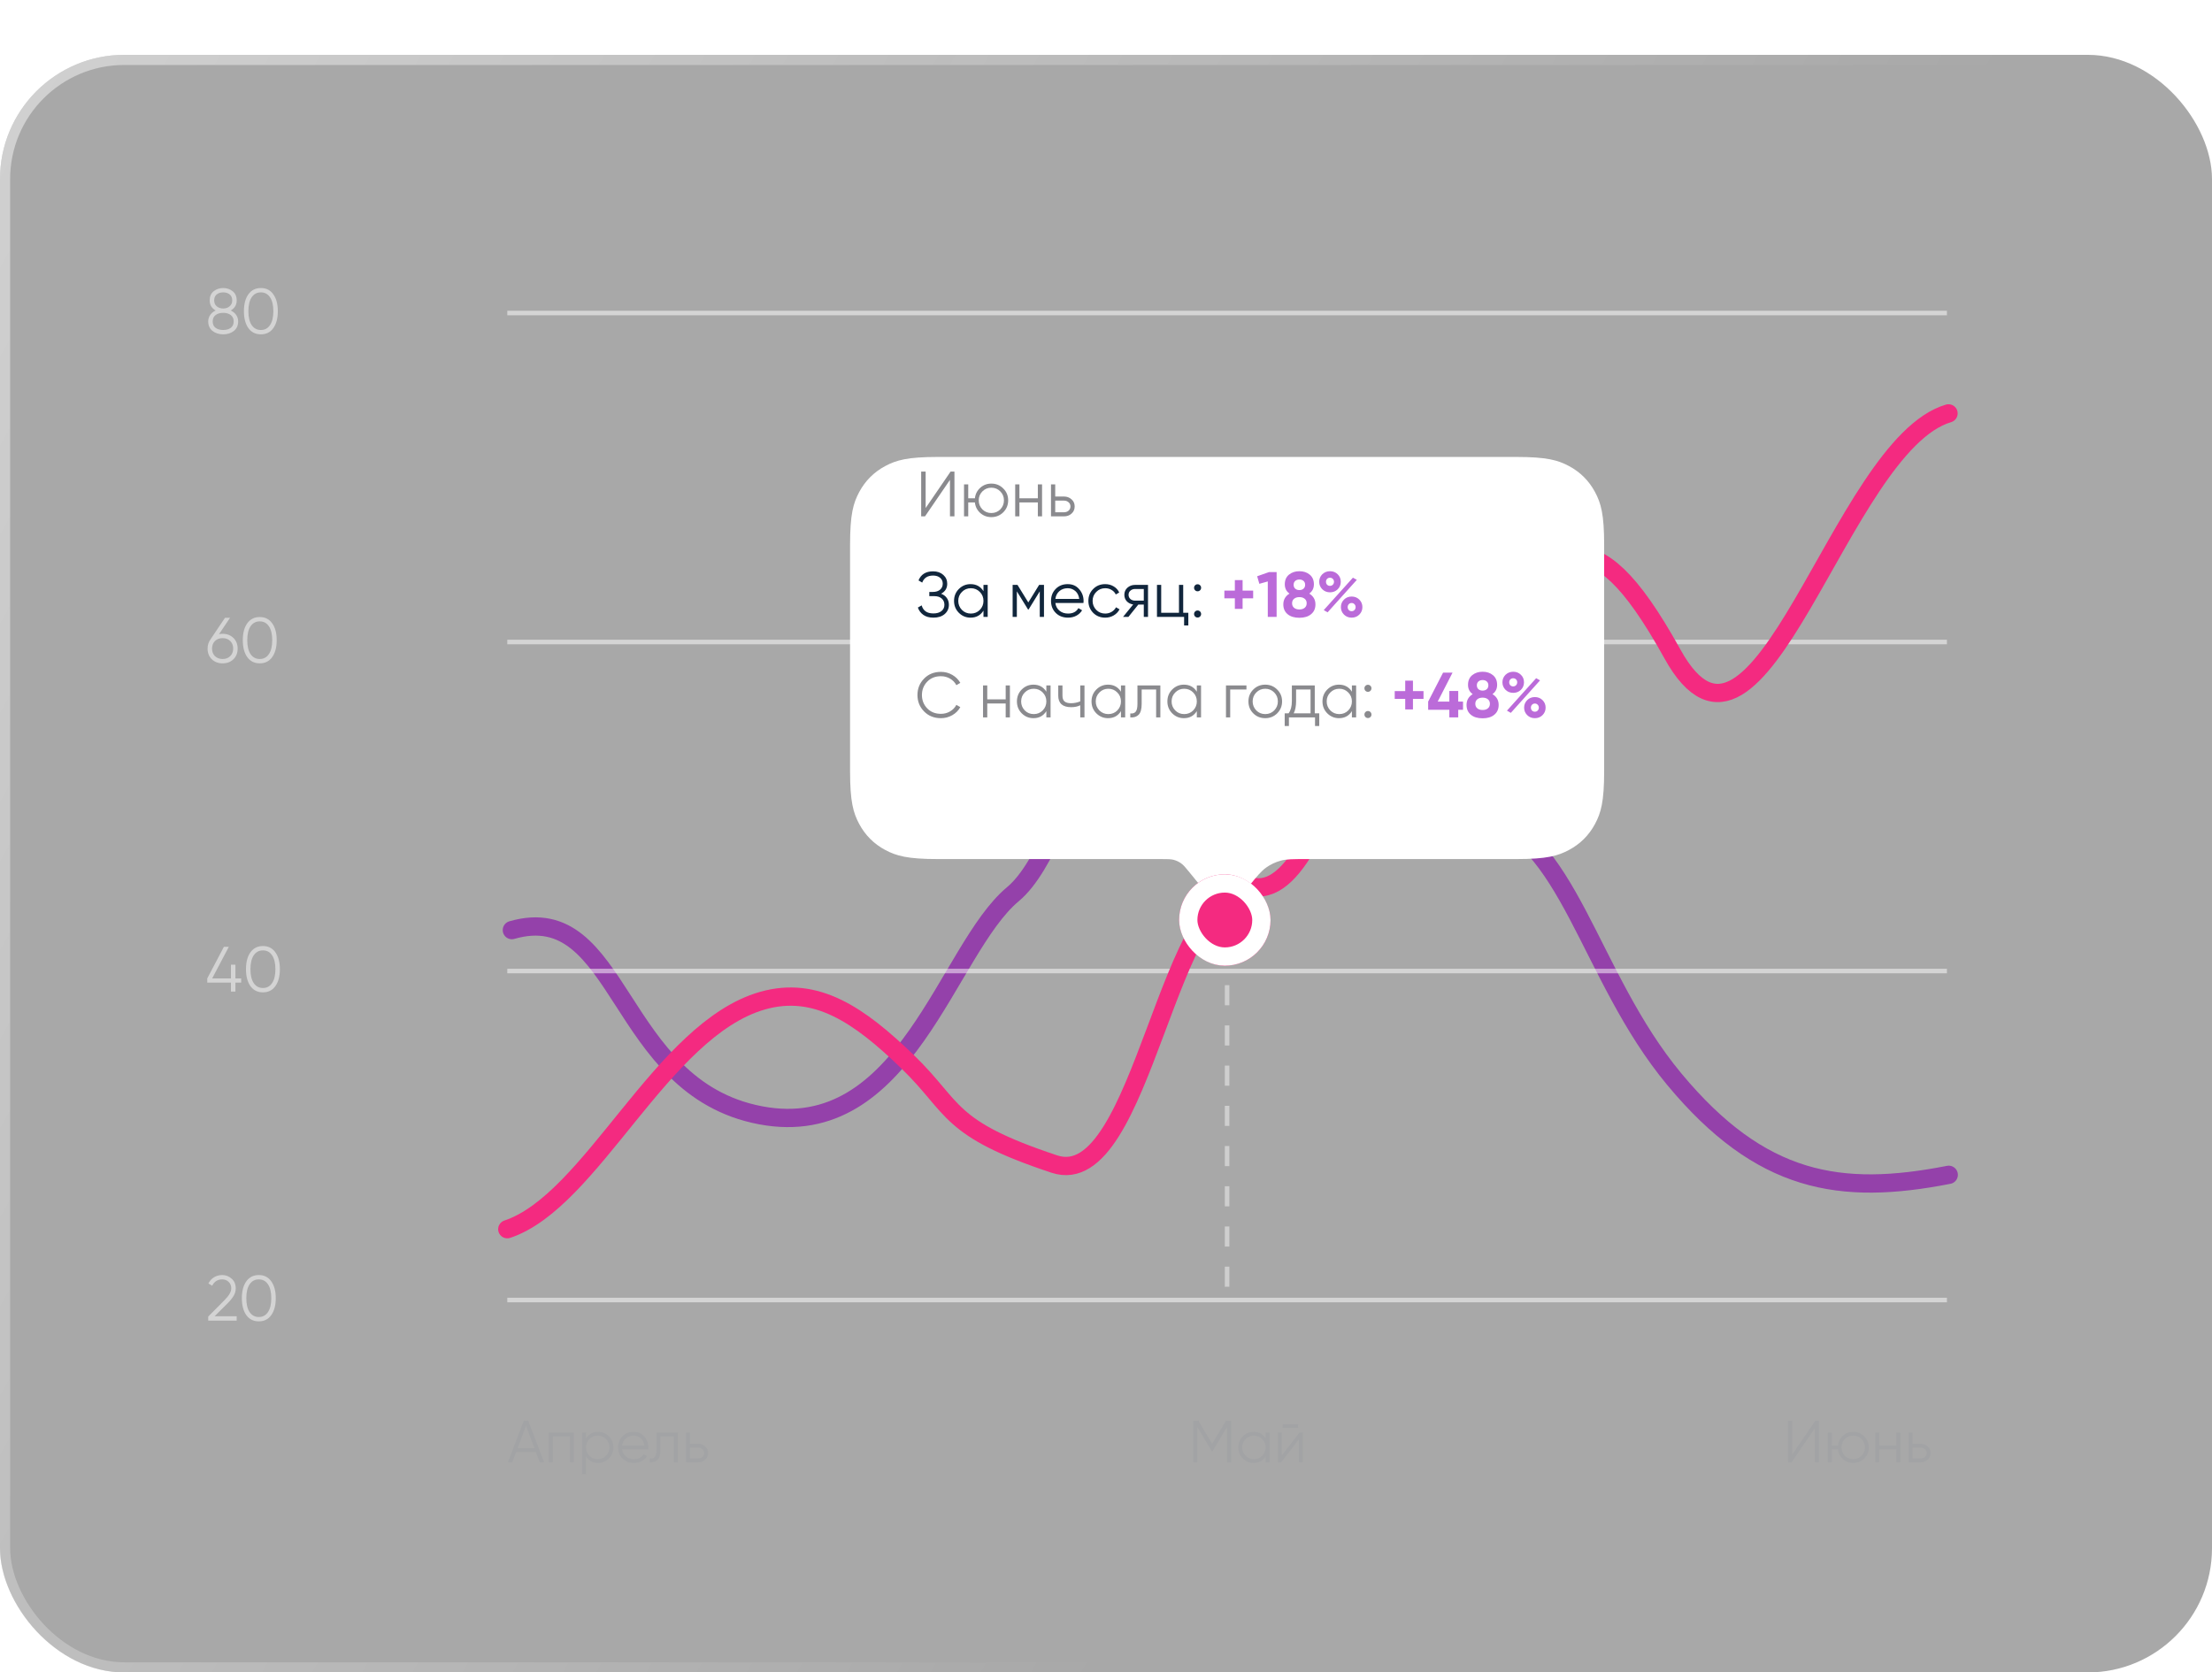
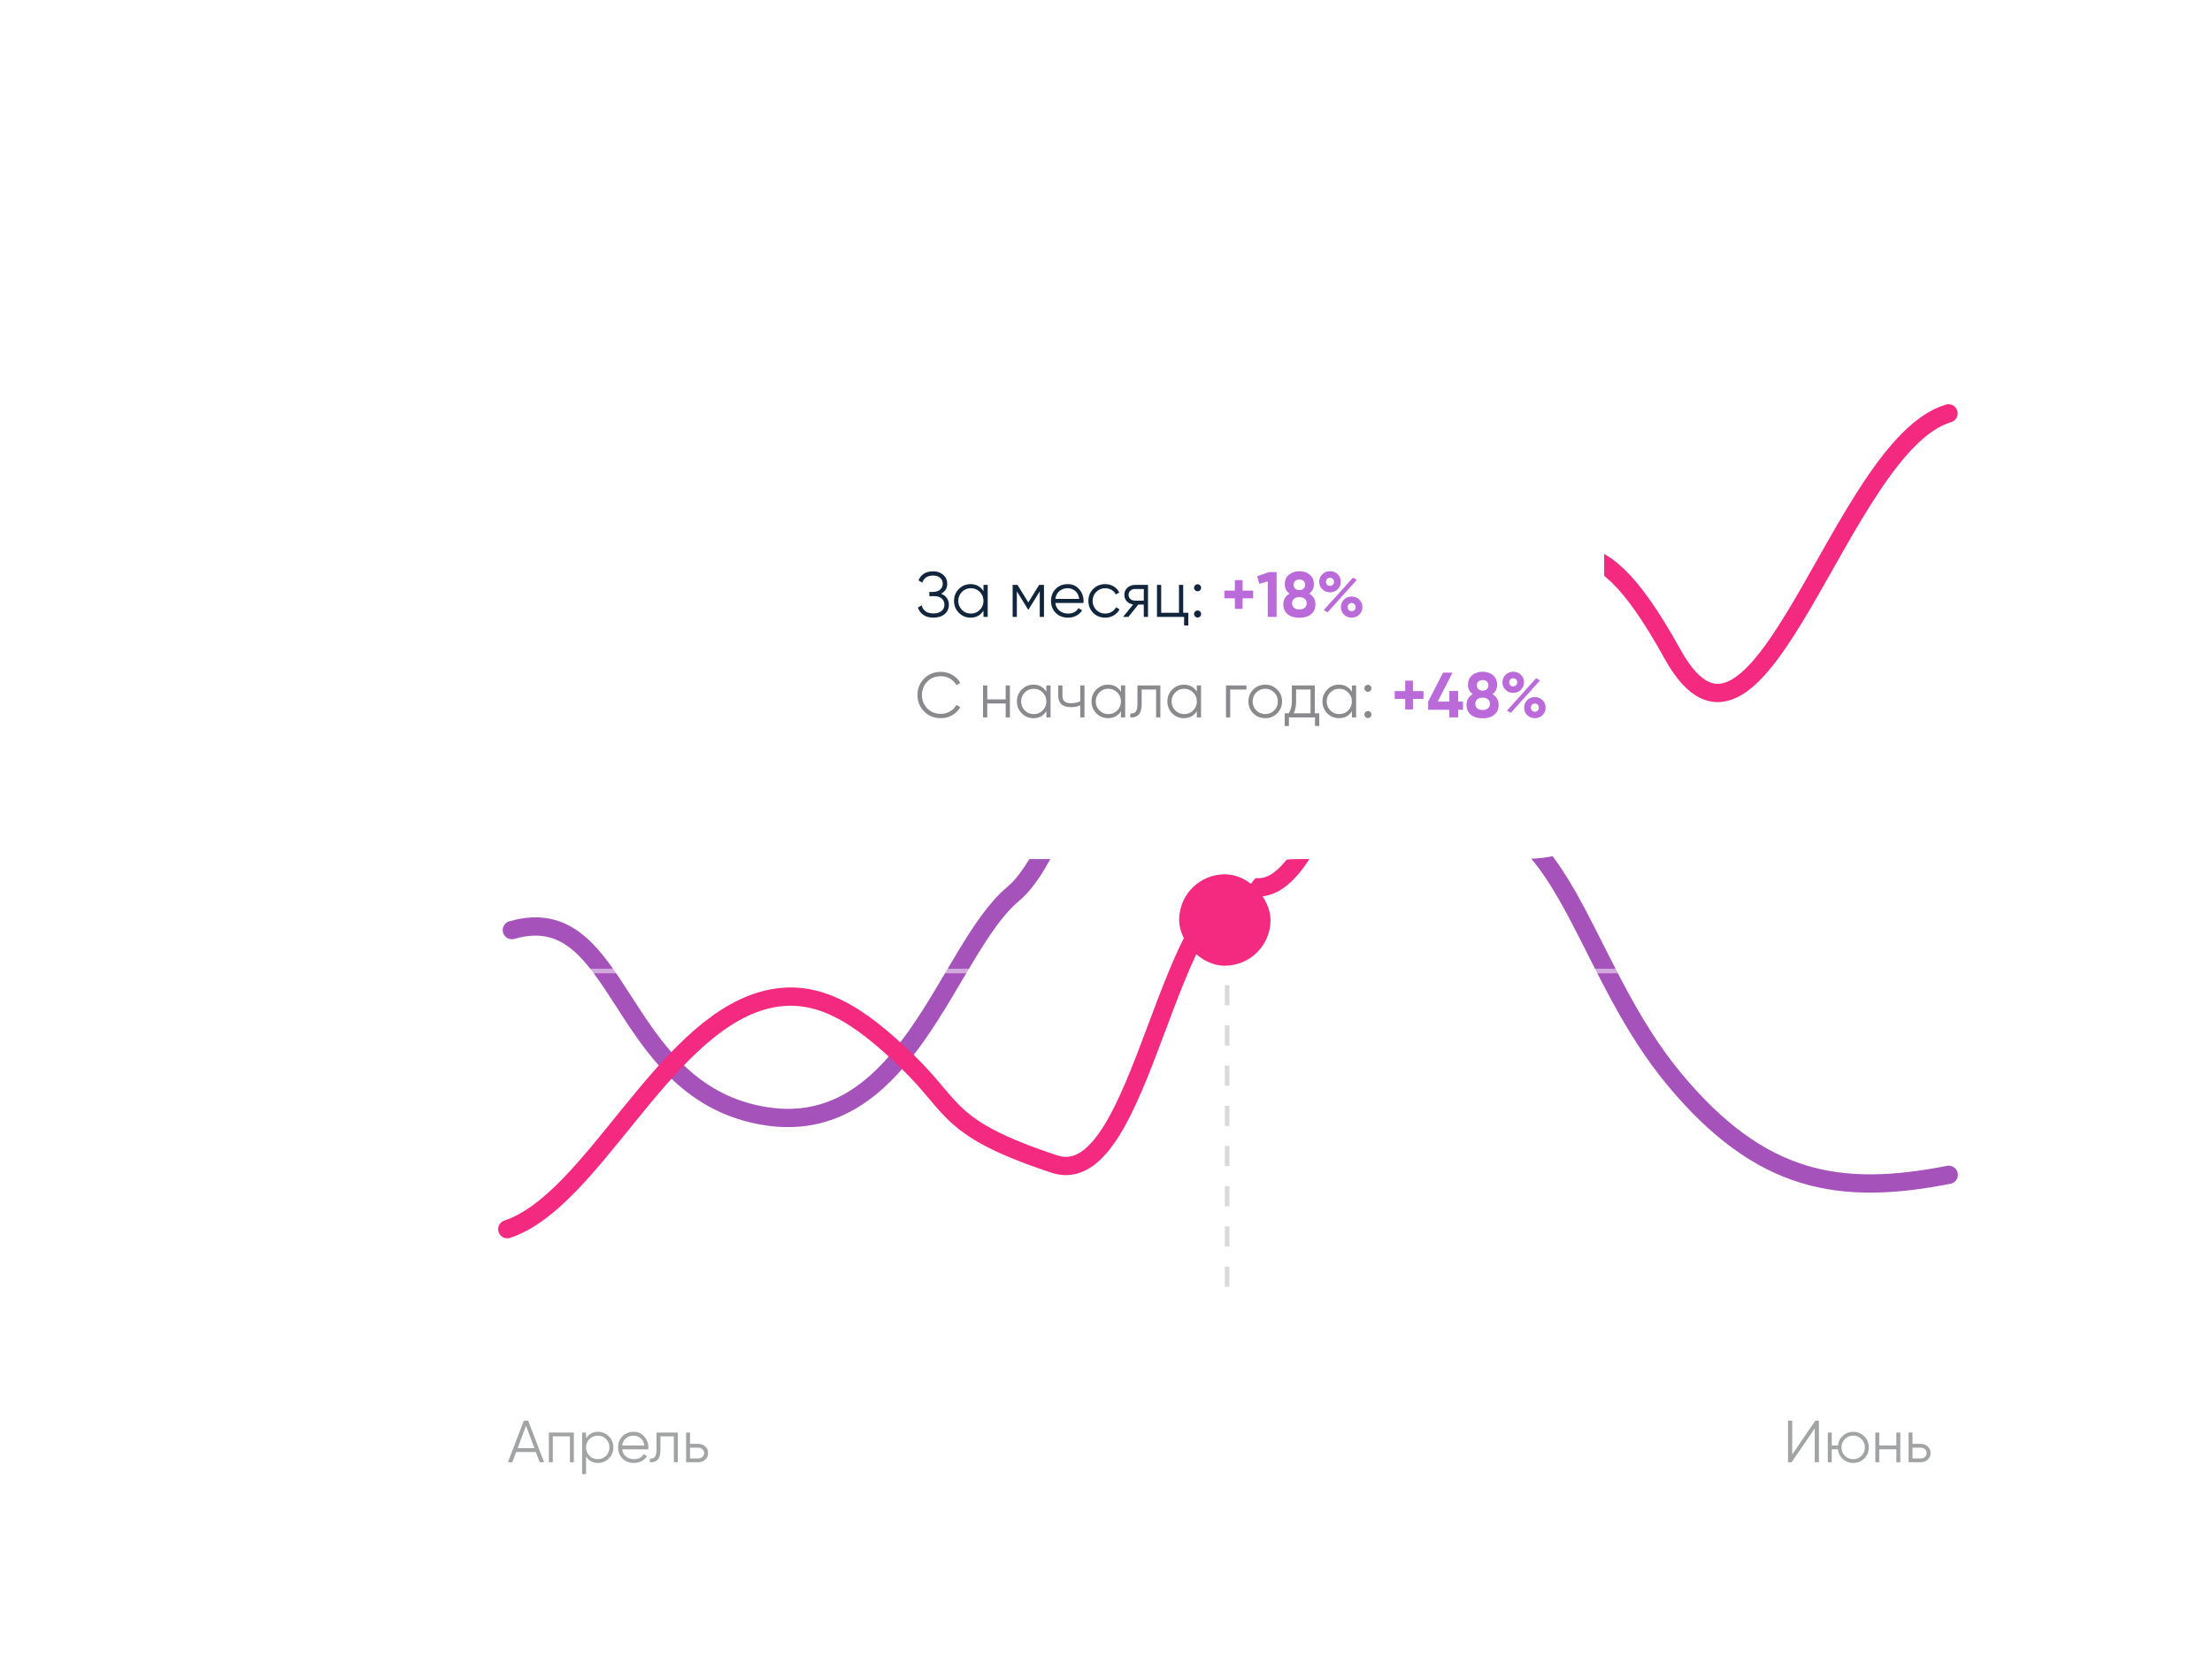
<svg xmlns="http://www.w3.org/2000/svg" width="484" height="366" viewBox="0 0 484 366" fill="none">
  <g filter="url(#filter0_b_116_477)">
-     <rect y="12" width="484" height="354" rx="27.197" fill="#060606" fill-opacity="0.35" />
    <rect x="1.109" y="13.109" width="481.782" height="351.782" rx="26.088" stroke="url(#paint0_linear_116_477)" stroke-width="2.218" />
  </g>
  <path d="M112 203.543C136.184 196.564 134.572 238.024 166.415 244.073C198.257 250.122 207.125 207.78 221.635 195.682C236.146 183.585 242.595 128.458 266.779 132.18C290.964 135.902 303.056 173.199 323.209 177.852C343.363 182.505 347.393 213.363 366.338 236.163C385.282 258.962 402.614 261.754 426.395 257.101" stroke="#8E27AA" stroke-opacity="0.8" stroke-width="4" stroke-linecap="round" stroke-linejoin="round" />
  <g opacity="0.5">
    <path d="M50.488 67.946C50.992 68.179 51.389 68.506 51.678 68.926C51.967 69.346 52.112 69.817 52.112 70.34C52.112 71.227 51.799 71.922 51.174 72.426C50.539 72.921 49.76 73.168 48.836 73.168C47.912 73.168 47.133 72.921 46.498 72.426C45.873 71.922 45.56 71.227 45.56 70.34C45.56 69.817 45.705 69.346 45.994 68.926C46.283 68.506 46.68 68.179 47.184 67.946C46.316 67.451 45.882 66.719 45.882 65.748C45.882 64.871 46.171 64.199 46.75 63.732C47.347 63.265 48.043 63.032 48.836 63.032C49.639 63.032 50.329 63.265 50.908 63.732C51.496 64.199 51.79 64.871 51.79 65.748C51.79 66.719 51.356 67.451 50.488 67.946ZM46.862 65.748C46.862 66.289 47.049 66.719 47.422 67.036C47.805 67.353 48.276 67.512 48.836 67.512C49.396 67.512 49.863 67.353 50.236 67.036C50.619 66.719 50.81 66.289 50.81 65.748C50.81 65.179 50.628 64.745 50.264 64.446C49.9 64.138 49.424 63.984 48.836 63.984C48.248 63.984 47.772 64.138 47.408 64.446C47.044 64.745 46.862 65.179 46.862 65.748ZM47.17 71.74C47.581 72.057 48.136 72.216 48.836 72.216C49.536 72.216 50.091 72.057 50.502 71.74C50.922 71.413 51.132 70.947 51.132 70.34C51.132 69.743 50.922 69.281 50.502 68.954C50.073 68.627 49.517 68.464 48.836 68.464C48.155 68.464 47.599 68.627 47.17 68.954C46.75 69.281 46.54 69.743 46.54 70.34C46.54 70.956 46.75 71.423 47.17 71.74ZM59.81 71.796C59.166 72.711 58.256 73.168 57.08 73.168C55.913 73.168 54.999 72.711 54.336 71.796C53.692 70.872 53.37 69.64 53.37 68.1C53.37 66.551 53.692 65.323 54.336 64.418C54.999 63.494 55.913 63.032 57.08 63.032C58.256 63.032 59.166 63.494 59.81 64.418C60.463 65.323 60.79 66.551 60.79 68.1C60.79 69.649 60.463 70.881 59.81 71.796ZM55.064 71.138C55.559 71.857 56.231 72.216 57.08 72.216C57.939 72.216 58.606 71.857 59.082 71.138C59.567 70.429 59.81 69.416 59.81 68.1C59.81 66.784 59.567 65.771 59.082 65.062C58.606 64.343 57.939 63.984 57.08 63.984C56.231 63.984 55.559 64.343 55.064 65.062C54.588 65.781 54.35 66.793 54.35 68.1C54.35 69.407 54.588 70.419 55.064 71.138Z" fill="white" />
-     <path d="M48.71 138.7C49.662 138.7 50.451 139.003 51.076 139.61C51.692 140.217 52 140.991 52 141.934C52 142.895 51.692 143.675 51.076 144.272C50.469 144.869 49.681 145.168 48.71 145.168C47.739 145.168 46.951 144.869 46.344 144.272C45.728 143.675 45.42 142.895 45.42 141.934C45.42 141.197 45.621 140.543 46.022 139.974L49.228 135.2H50.334L47.926 138.784C48.178 138.728 48.439 138.7 48.71 138.7ZM47.03 143.586C47.469 144.006 48.029 144.216 48.71 144.216C49.401 144.216 49.956 144.006 50.376 143.586C50.805 143.166 51.02 142.615 51.02 141.934C51.02 141.253 50.805 140.702 50.376 140.282C49.956 139.862 49.401 139.652 48.71 139.652C48.029 139.652 47.469 139.862 47.03 140.282C46.61 140.702 46.4 141.253 46.4 141.934C46.4 142.615 46.61 143.166 47.03 143.586ZM59.564 143.796C58.92 144.711 58.01 145.168 56.834 145.168C55.667 145.168 54.752 144.711 54.09 143.796C53.446 142.872 53.124 141.64 53.124 140.1C53.124 138.551 53.446 137.323 54.09 136.418C54.752 135.494 55.667 135.032 56.834 135.032C58.01 135.032 58.92 135.494 59.564 136.418C60.217 137.323 60.544 138.551 60.544 140.1C60.544 141.649 60.217 142.881 59.564 143.796ZM54.818 143.138C55.312 143.857 55.984 144.216 56.834 144.216C57.693 144.216 58.36 143.857 58.836 143.138C59.321 142.429 59.564 141.416 59.564 140.1C59.564 138.784 59.321 137.771 58.836 137.062C58.36 136.343 57.693 135.984 56.834 135.984C55.984 135.984 55.312 136.343 54.818 137.062C54.342 137.781 54.104 138.793 54.104 140.1C54.104 141.407 54.342 142.419 54.818 143.138Z" fill="white" />
    <path d="M51.51 214.116H52.77V215.04H51.51V217H50.53V215.04H45.35V214.116L48.99 207.2H50.068L46.428 214.116H50.53V211.12H51.51V214.116ZM60.261 215.796C59.617 216.711 58.707 217.168 57.531 217.168C56.364 217.168 55.45 216.711 54.787 215.796C54.143 214.872 53.821 213.64 53.821 212.1C53.821 210.551 54.143 209.323 54.787 208.418C55.45 207.494 56.364 207.032 57.531 207.032C58.707 207.032 59.617 207.494 60.261 208.418C60.914 209.323 61.241 210.551 61.241 212.1C61.241 213.649 60.914 214.881 60.261 215.796ZM55.515 215.138C56.01 215.857 56.682 216.216 57.531 216.216C58.39 216.216 59.057 215.857 59.533 215.138C60.018 214.429 60.261 213.416 60.261 212.1C60.261 210.784 60.018 209.771 59.533 209.062C59.057 208.343 58.39 207.984 57.531 207.984C56.682 207.984 56.01 208.343 55.515 209.062C55.039 209.781 54.801 210.793 54.801 212.1C54.801 213.407 55.039 214.419 55.515 215.138Z" fill="white" />
    <path d="M51.79 289H45.56V288.118L49.088 284.562C50.096 283.554 50.6 282.691 50.6 281.972C50.6 281.365 50.409 280.885 50.026 280.53C49.653 280.166 49.186 279.984 48.626 279.984C47.627 279.984 46.895 280.446 46.428 281.37L45.602 280.88C45.901 280.283 46.316 279.825 46.848 279.508C47.38 279.191 47.973 279.032 48.626 279.032C49.41 279.032 50.096 279.298 50.684 279.83C51.281 280.343 51.58 281.057 51.58 281.972C51.58 282.513 51.431 283.045 51.132 283.568C50.833 284.081 50.376 284.646 49.76 285.262L46.96 288.048H51.79V289ZM59.359 287.796C58.715 288.711 57.805 289.168 56.629 289.168C55.462 289.168 54.547 288.711 53.885 287.796C53.241 286.872 52.919 285.64 52.919 284.1C52.919 282.551 53.241 281.323 53.885 280.418C54.547 279.494 55.462 279.032 56.629 279.032C57.805 279.032 58.715 279.494 59.359 280.418C60.012 281.323 60.339 282.551 60.339 284.1C60.339 285.649 60.012 286.881 59.359 287.796ZM54.613 287.138C55.107 287.857 55.779 288.216 56.629 288.216C57.487 288.216 58.155 287.857 58.631 287.138C59.116 286.429 59.359 285.416 59.359 284.1C59.359 282.784 59.116 281.771 58.631 281.062C58.155 280.343 57.487 279.984 56.629 279.984C55.779 279.984 55.107 280.343 54.613 281.062C54.137 281.781 53.899 282.793 53.899 284.1C53.899 285.407 54.137 286.419 54.613 287.138Z" fill="white" />
  </g>
  <g opacity="0.5">
    <line x1="111" y1="68.5" x2="426" y2="68.5" stroke="white" />
    <line x1="111" y1="140.5" x2="426" y2="140.5" stroke="white" />
    <line x1="111" y1="212.5" x2="426" y2="212.5" stroke="white" />
    <line x1="111" y1="284.5" x2="426" y2="284.5" stroke="white" />
  </g>
  <path d="M111 269C129.517 262.843 144.744 225.298 166.839 218.987C178.615 215.624 188.049 222.17 198.574 232.342C209.1 242.514 207.04 246.907 230.712 254.749C250.247 261.22 255.357 191.449 274.499 194.129C293.641 196.81 302.495 112.923 322.705 119.926C342.915 126.928 346.953 108.823 365.951 143.136C384.949 177.448 402.5 97.468 426.348 90.466" stroke="#F42A80" stroke-width="4" stroke-linecap="round" stroke-linejoin="round" />
  <path d="M119.06 320H118.098L117.253 317.764H112.937L112.092 320H111.13L114.627 310.9H115.563L119.06 320ZM115.095 312.031L113.262 316.906H116.928L115.095 312.031ZM120.098 313.5H125.558V320H124.7V314.332H120.956V320H120.098V313.5ZM130.857 313.344C131.784 313.344 132.573 313.673 133.223 314.332C133.882 314.991 134.211 315.797 134.211 316.75C134.211 317.703 133.882 318.509 133.223 319.168C132.573 319.827 131.784 320.156 130.857 320.156C129.704 320.156 128.829 319.679 128.231 318.726V322.6H127.373V313.5H128.231V314.774C128.829 313.821 129.704 313.344 130.857 313.344ZM128.972 318.583C129.466 319.077 130.073 319.324 130.792 319.324C131.511 319.324 132.118 319.077 132.612 318.583C133.106 318.072 133.353 317.461 133.353 316.75C133.353 316.031 133.106 315.424 132.612 314.93C132.118 314.427 131.511 314.176 130.792 314.176C130.073 314.176 129.466 314.427 128.972 314.93C128.478 315.424 128.231 316.031 128.231 316.75C128.231 317.461 128.478 318.072 128.972 318.583ZM138.641 313.344C139.611 313.344 140.387 313.686 140.968 314.371C141.566 315.047 141.865 315.849 141.865 316.776C141.865 316.819 141.856 316.954 141.839 317.179H136.132C136.218 317.829 136.496 318.349 136.964 318.739C137.432 319.129 138.017 319.324 138.719 319.324C139.707 319.324 140.404 318.956 140.812 318.219L141.566 318.661C141.28 319.129 140.885 319.497 140.383 319.766C139.889 320.026 139.33 320.156 138.706 320.156C137.683 320.156 136.851 319.835 136.21 319.194C135.568 318.553 135.248 317.738 135.248 316.75C135.248 315.771 135.564 314.96 136.197 314.319C136.829 313.669 137.644 313.344 138.641 313.344ZM138.641 314.176C137.965 314.176 137.397 314.375 136.938 314.774C136.487 315.173 136.218 315.697 136.132 316.347H140.981C140.885 315.654 140.621 315.121 140.188 314.748C139.737 314.367 139.221 314.176 138.641 314.176ZM143.651 313.5H148.305V320H147.447V314.332H144.509V317.231C144.509 318.314 144.301 319.06 143.885 319.467C143.478 319.874 142.915 320.052 142.195 320V319.194C142.698 319.246 143.066 319.125 143.3 318.83C143.534 318.535 143.651 318.002 143.651 317.231V313.5ZM150.981 315.97H152.762C153.36 315.97 153.871 316.161 154.296 316.542C154.721 316.915 154.933 317.396 154.933 317.985C154.933 318.583 154.721 319.068 154.296 319.441C153.889 319.814 153.377 320 152.762 320H150.123V313.5H150.981V315.97ZM150.981 319.168H152.762C153.135 319.168 153.447 319.06 153.698 318.843C153.949 318.618 154.075 318.332 154.075 317.985C154.075 317.638 153.949 317.357 153.698 317.14C153.447 316.915 153.135 316.802 152.762 316.802H150.981V319.168Z" fill="#A2A3A5" />
-   <path d="M268.261 310.9H269.392V320H268.482V312.278L265.297 317.608H265.167L261.982 312.278V320H261.072V310.9H262.203L265.232 315.97L268.261 310.9ZM276.929 314.774V313.5H277.787V320H276.929V318.726C276.331 319.679 275.456 320.156 274.303 320.156C273.376 320.156 272.583 319.827 271.924 319.168C271.274 318.509 270.949 317.703 270.949 316.75C270.949 315.797 271.274 314.991 271.924 314.332C272.583 313.673 273.376 313.344 274.303 313.344C275.456 313.344 276.331 313.821 276.929 314.774ZM272.548 318.583C273.042 319.077 273.649 319.324 274.368 319.324C275.088 319.324 275.694 319.077 276.188 318.583C276.682 318.072 276.929 317.461 276.929 316.75C276.929 316.031 276.682 315.424 276.188 314.93C275.694 314.427 275.088 314.176 274.368 314.176C273.649 314.176 273.042 314.427 272.548 314.93C272.054 315.424 271.807 316.031 271.807 316.75C271.807 317.461 272.054 318.072 272.548 318.583ZM284.024 312.46H280.644V311.706H284.024V312.46ZM280.462 318.505L284.336 313.5H285.064V320H284.206V314.995L280.332 320H279.604V313.5H280.462V318.505Z" fill="#A2A3A5" />
  <path d="M397.993 320H397.083V312.59L392.013 320H391.233V310.9H392.143V318.31L397.213 310.9H397.993V320ZM405.49 313.344C406.443 313.344 407.249 313.673 407.908 314.332C408.575 314.982 408.909 315.788 408.909 316.75C408.909 317.703 408.575 318.514 407.908 319.181C407.24 319.831 406.434 320.156 405.49 320.156C404.623 320.156 403.869 319.874 403.228 319.311C402.595 318.73 402.235 318.015 402.149 317.166H400.797V320H399.939V313.5H400.797V316.334H402.149C402.244 315.476 402.604 314.765 403.228 314.202C403.86 313.63 404.614 313.344 405.49 313.344ZM403.67 318.583C404.164 319.077 404.77 319.324 405.49 319.324C406.209 319.324 406.816 319.077 407.31 318.583C407.804 318.072 408.051 317.461 408.051 316.75C408.051 316.031 407.804 315.424 407.31 314.93C406.816 314.427 406.209 314.176 405.49 314.176C404.77 314.176 404.164 314.427 403.67 314.93C403.176 315.424 402.929 316.031 402.929 316.75C402.929 317.461 403.176 318.072 403.67 318.583ZM414.938 316.334V313.5H415.796V320H414.938V317.166H411.194V320H410.336V313.5H411.194V316.334H414.938ZM418.469 315.97H420.25C420.848 315.97 421.359 316.161 421.784 316.542C422.208 316.915 422.421 317.396 422.421 317.985C422.421 318.583 422.208 319.068 421.784 319.441C421.376 319.814 420.865 320 420.25 320H417.611V313.5H418.469V315.97ZM418.469 319.168H420.25C420.622 319.168 420.934 319.06 421.186 318.843C421.437 318.618 421.563 318.332 421.563 317.985C421.563 317.638 421.437 317.357 421.186 317.14C420.934 316.915 420.622 316.802 420.25 316.802H418.469V319.168Z" fill="#A2A3A5" />
  <line x1="268.5" y1="198" x2="268.5" y2="285" stroke="#D3D3D3" stroke-opacity="0.87" stroke-dasharray="4.4 4.4" />
  <g filter="url(#filter1_dd_116_477)">
    <path fill-rule="evenodd" clip-rule="evenodd" d="M271.462 180.149C269.55 182.617 266.45 182.617 264.538 180.149L260.302 174.948C259.42 173.865 258.979 173.323 258.434 172.934C257.952 172.589 257.412 172.332 256.84 172.176C256.194 172 255.496 172 254.099 172H205.229C198.543 172 196.118 171.304 193.674 169.997C191.229 168.689 189.311 166.771 188.003 164.326C186.696 161.882 186 159.457 186 152.771V103.229C186 96.543 186.696 94.118 188.003 91.674C189.311 89.229 191.229 87.311 193.674 86.004C196.118 84.696 198.543 84 205.229 84H331.771C338.457 84 340.882 84.696 343.326 86.004C345.771 87.311 347.689 89.229 348.997 91.674C350.304 94.118 351 96.543 351 103.229V152.771C351 159.457 350.304 161.882 348.997 164.326C347.689 166.771 345.771 168.689 343.326 169.997C340.882 171.304 338.457 172 331.771 172H285.703C282.909 172 281.513 172 280.221 172.352C279.077 172.664 277.997 173.177 277.032 173.867C275.944 174.647 275.062 175.729 273.297 177.895L271.462 180.149Z" fill="white" />
  </g>
  <g clip-path="url(#clip0_116_477)">
-     <path d="M208.838 113H207.858V105.02L202.398 113H201.558V103.2H202.538V111.18L207.998 103.2H208.838V113ZM216.912 105.832C217.939 105.832 218.807 106.187 219.516 106.896C220.235 107.596 220.594 108.464 220.594 109.5C220.594 110.527 220.235 111.399 219.516 112.118C218.797 112.818 217.929 113.168 216.912 113.168C215.979 113.168 215.167 112.865 214.476 112.258C213.795 111.633 213.407 110.863 213.314 109.948H211.858V113H210.934V106H211.858V109.052H213.314C213.417 108.128 213.804 107.363 214.476 106.756C215.157 106.14 215.969 105.832 216.912 105.832ZM214.952 111.474C215.484 112.006 216.137 112.272 216.912 112.272C217.687 112.272 218.34 112.006 218.872 111.474C219.404 110.923 219.67 110.265 219.67 109.5C219.67 108.725 219.404 108.072 218.872 107.54C218.34 106.999 217.687 106.728 216.912 106.728C216.137 106.728 215.484 106.999 214.952 107.54C214.42 108.072 214.154 108.725 214.154 109.5C214.154 110.265 214.42 110.923 214.952 111.474ZM227.087 109.052V106H228.011V113H227.087V109.948H223.055V113H222.131V106H223.055V109.052H227.087ZM230.889 108.66H232.807C233.451 108.66 234.002 108.865 234.459 109.276C234.917 109.677 235.145 110.195 235.145 110.83C235.145 111.474 234.917 111.997 234.459 112.398C234.021 112.799 233.47 113 232.807 113H229.965V106H230.889V108.66ZM230.889 112.104H232.807C233.209 112.104 233.545 111.987 233.815 111.754C234.086 111.511 234.221 111.203 234.221 110.83C234.221 110.457 234.086 110.153 233.815 109.92C233.545 109.677 233.209 109.556 232.807 109.556H230.889V112.104Z" fill="#3C3C43" fill-opacity="0.6" />
    <path d="M205.916 129.932C206.458 130.137 206.878 130.45 207.176 130.87C207.475 131.29 207.624 131.785 207.624 132.354C207.624 133.175 207.316 133.852 206.7 134.384C206.094 134.907 205.272 135.168 204.236 135.168C203.34 135.168 202.608 134.967 202.038 134.566C201.469 134.165 201.068 133.628 200.834 132.956L201.674 132.48C201.805 133.012 202.08 133.441 202.5 133.768C202.92 134.085 203.499 134.244 204.236 134.244C204.983 134.244 205.571 134.071 206 133.726C206.43 133.381 206.644 132.923 206.644 132.354C206.644 131.785 206.448 131.327 206.056 130.982C205.664 130.637 205.132 130.464 204.46 130.464H203.34V129.54H204.11C204.773 129.54 205.3 129.377 205.692 129.05C206.084 128.714 206.28 128.275 206.28 127.734C206.28 127.202 206.089 126.773 205.706 126.446C205.324 126.119 204.81 125.956 204.166 125.956C202.962 125.956 202.169 126.469 201.786 127.496L200.974 127.02C201.516 125.695 202.58 125.032 204.166 125.032C205.081 125.032 205.828 125.293 206.406 125.816C206.976 126.329 207.26 126.973 207.26 127.748C207.26 128.728 206.812 129.456 205.916 129.932ZM215.19 129.372V128H216.114V135H215.19V133.628C214.546 134.655 213.604 135.168 212.362 135.168C211.364 135.168 210.51 134.813 209.8 134.104C209.1 133.395 208.75 132.527 208.75 131.5C208.75 130.473 209.1 129.605 209.8 128.896C210.51 128.187 211.364 127.832 212.362 127.832C213.604 127.832 214.546 128.345 215.19 129.372ZM210.472 133.474C211.004 134.006 211.658 134.272 212.432 134.272C213.207 134.272 213.86 134.006 214.392 133.474C214.924 132.923 215.19 132.265 215.19 131.5C215.19 130.725 214.924 130.072 214.392 129.54C213.86 128.999 213.207 128.728 212.432 128.728C211.658 128.728 211.004 128.999 210.472 129.54C209.94 130.072 209.674 130.725 209.674 131.5C209.674 132.265 209.94 132.923 210.472 133.474ZM227.367 128H228.431V135H227.507V129.414L225.057 133.39H224.945L222.495 129.414V135H221.571V128H222.635L225.001 131.836L227.367 128ZM233.623 127.832C234.669 127.832 235.504 128.201 236.129 128.938C236.773 129.666 237.095 130.529 237.095 131.528C237.095 131.575 237.086 131.719 237.067 131.962H230.921C231.015 132.662 231.313 133.222 231.817 133.642C232.321 134.062 232.951 134.272 233.707 134.272C234.771 134.272 235.523 133.875 235.961 133.082L236.773 133.558C236.465 134.062 236.041 134.459 235.499 134.748C234.967 135.028 234.365 135.168 233.693 135.168C232.592 135.168 231.696 134.823 231.005 134.132C230.315 133.441 229.969 132.564 229.969 131.5C229.969 130.445 230.31 129.573 230.991 128.882C231.673 128.182 232.55 127.832 233.623 127.832ZM233.623 128.728C232.895 128.728 232.284 128.943 231.789 129.372C231.304 129.801 231.015 130.366 230.921 131.066H236.143C236.041 130.319 235.756 129.745 235.289 129.344C234.804 128.933 234.249 128.728 233.623 128.728ZM241.827 135.168C240.772 135.168 239.895 134.818 239.195 134.118C238.495 133.399 238.145 132.527 238.145 131.5C238.145 130.464 238.495 129.596 239.195 128.896C239.895 128.187 240.772 127.832 241.827 127.832C242.518 127.832 243.138 128 243.689 128.336C244.24 128.663 244.641 129.106 244.893 129.666L244.137 130.1C243.95 129.68 243.647 129.349 243.227 129.106C242.816 128.854 242.35 128.728 241.827 128.728C241.052 128.728 240.399 128.999 239.867 129.54C239.335 130.072 239.069 130.725 239.069 131.5C239.069 132.265 239.335 132.923 239.867 133.474C240.399 134.006 241.052 134.272 241.827 134.272C242.34 134.272 242.802 134.151 243.213 133.908C243.633 133.665 243.96 133.329 244.193 132.9L244.963 133.348C244.674 133.908 244.249 134.351 243.689 134.678C243.129 135.005 242.508 135.168 241.827 135.168ZM248.351 128H251.193V135H250.269V132.312H249.065L246.909 135H245.733L247.945 132.284C247.376 132.2 246.909 131.967 246.545 131.584C246.19 131.192 246.013 130.721 246.013 130.17C246.013 129.545 246.237 129.027 246.685 128.616C247.152 128.205 247.707 128 248.351 128ZM248.351 131.444H250.269V128.896H248.351C247.95 128.896 247.614 129.017 247.343 129.26C247.072 129.493 246.937 129.797 246.937 130.17C246.937 130.543 247.072 130.851 247.343 131.094C247.614 131.327 247.95 131.444 248.351 131.444ZM258.893 128V134.104H260.013V136.876H259.089V135H253.153V128H254.077V134.104H257.969V128H258.893ZM262.811 128.63C262.811 128.845 262.736 129.027 262.587 129.176C262.437 129.325 262.255 129.4 262.041 129.4C261.826 129.4 261.644 129.325 261.495 129.176C261.345 129.027 261.271 128.845 261.271 128.63C261.271 128.415 261.345 128.233 261.495 128.084C261.644 127.935 261.826 127.86 262.041 127.86C262.255 127.86 262.437 127.935 262.587 128.084C262.736 128.233 262.811 128.415 262.811 128.63ZM262.811 134.37C262.811 134.585 262.736 134.767 262.587 134.916C262.437 135.065 262.255 135.14 262.041 135.14C261.826 135.14 261.644 135.065 261.495 134.916C261.345 134.767 261.271 134.585 261.271 134.37C261.271 134.155 261.345 133.973 261.495 133.824C261.644 133.675 261.826 133.6 262.041 133.6C262.255 133.6 262.437 133.675 262.587 133.824C262.736 133.973 262.811 134.155 262.811 134.37Z" fill="#11263C" />
    <path d="M271.889 129.246H274.199V130.94H271.889V133.25H270.195V130.94H267.899V129.246H270.195V126.95H271.889V129.246ZM275.077 126.11L277.653 125.2H279.333V135H277.401V127.244L275.553 127.762L275.077 126.11ZM286.469 129.904C287.374 130.445 287.827 131.234 287.827 132.27C287.827 133.175 287.51 133.889 286.875 134.412C286.25 134.935 285.396 135.196 284.313 135.196C283.221 135.196 282.362 134.935 281.737 134.412C281.112 133.889 280.799 133.175 280.799 132.27C280.799 131.243 281.247 130.455 282.143 129.904C281.462 129.419 281.121 128.742 281.121 127.874C281.121 126.969 281.424 126.264 282.031 125.76C282.647 125.256 283.408 125.004 284.313 125.004C285.228 125.004 285.984 125.256 286.581 125.76C287.188 126.264 287.491 126.969 287.491 127.874C287.491 128.742 287.15 129.419 286.469 129.904ZM285.573 127.972C285.573 127.617 285.456 127.337 285.223 127.132C284.99 126.927 284.686 126.824 284.313 126.824C283.94 126.824 283.636 126.927 283.403 127.132C283.17 127.337 283.053 127.617 283.053 127.972C283.053 128.336 283.17 128.621 283.403 128.826C283.636 129.031 283.94 129.134 284.313 129.134C284.686 129.134 284.99 129.031 285.223 128.826C285.456 128.621 285.573 128.336 285.573 127.972ZM285.475 133.012C285.764 132.769 285.909 132.438 285.909 132.018C285.909 131.598 285.764 131.271 285.475 131.038C285.186 130.795 284.798 130.674 284.313 130.674C283.828 130.674 283.44 130.795 283.151 131.038C282.862 131.271 282.717 131.598 282.717 132.018C282.717 132.438 282.862 132.769 283.151 133.012C283.44 133.255 283.828 133.376 284.313 133.376C284.798 133.376 285.186 133.255 285.475 133.012ZM292.697 128.966C292.239 129.405 291.679 129.624 291.017 129.624C290.345 129.624 289.78 129.4 289.323 128.952C288.875 128.504 288.651 127.958 288.651 127.314C288.651 126.67 288.875 126.124 289.323 125.676C289.789 125.228 290.354 125.004 291.017 125.004C291.689 125.004 292.249 125.228 292.697 125.676C293.145 126.105 293.369 126.651 293.369 127.314C293.369 127.967 293.145 128.518 292.697 128.966ZM290.485 134.006L289.645 133.516L296.029 126.418L296.883 126.894L290.485 134.006ZM290.373 127.958C290.541 128.126 290.751 128.21 291.003 128.21C291.255 128.21 291.465 128.126 291.633 127.958C291.801 127.781 291.885 127.566 291.885 127.314C291.885 127.062 291.801 126.852 291.633 126.684C291.465 126.516 291.255 126.432 291.003 126.432C290.751 126.432 290.541 126.516 290.373 126.684C290.214 126.852 290.135 127.062 290.135 127.314C290.135 127.566 290.214 127.781 290.373 127.958ZM298.101 132.858C298.101 133.502 297.877 134.048 297.429 134.496C296.981 134.944 296.421 135.168 295.749 135.168C295.077 135.168 294.517 134.944 294.069 134.496C293.621 134.048 293.397 133.502 293.397 132.858C293.397 132.214 293.621 131.668 294.069 131.22C294.517 130.772 295.077 130.548 295.749 130.548C296.421 130.548 296.981 130.772 297.429 131.22C297.877 131.668 298.101 132.214 298.101 132.858ZM296.365 133.502C296.533 133.325 296.617 133.11 296.617 132.858C296.617 132.606 296.533 132.396 296.365 132.228C296.206 132.051 296.001 131.962 295.749 131.962C295.497 131.962 295.287 132.051 295.119 132.228C294.96 132.396 294.881 132.606 294.881 132.858C294.881 133.11 294.96 133.325 295.119 133.502C295.287 133.67 295.497 133.754 295.749 133.754C296.001 133.754 296.206 133.67 296.365 133.502Z" fill="#BB6BD9" />
    <path d="M205.882 157.168C204.388 157.168 203.161 156.678 202.2 155.698C201.229 154.709 200.744 153.509 200.744 152.1C200.744 150.691 201.229 149.491 202.2 148.502C203.161 147.522 204.388 147.032 205.882 147.032C206.778 147.032 207.604 147.251 208.36 147.69C209.116 148.119 209.704 148.703 210.124 149.44L209.256 149.944C208.948 149.347 208.49 148.871 207.884 148.516C207.277 148.161 206.61 147.984 205.882 147.984C204.65 147.984 203.651 148.381 202.886 149.174C202.111 149.977 201.724 150.952 201.724 152.1C201.724 153.248 202.111 154.223 202.886 155.026C203.651 155.819 204.65 156.216 205.882 156.216C206.61 156.216 207.277 156.039 207.884 155.684C208.49 155.329 208.948 154.853 209.256 154.256L210.124 154.746C209.722 155.483 209.139 156.071 208.374 156.51C207.608 156.949 206.778 157.168 205.882 157.168ZM220.051 153.052V150H220.975V157H220.051V153.948H216.019V157H215.095V150H216.019V153.052H220.051ZM228.949 151.372V150H229.873V157H228.949V155.628C228.305 156.655 227.363 157.168 226.121 157.168C225.123 157.168 224.269 156.813 223.559 156.104C222.859 155.395 222.509 154.527 222.509 153.5C222.509 152.473 222.859 151.605 223.559 150.896C224.269 150.187 225.123 149.832 226.121 149.832C227.363 149.832 228.305 150.345 228.949 151.372ZM224.231 155.474C224.763 156.006 225.417 156.272 226.191 156.272C226.966 156.272 227.619 156.006 228.151 155.474C228.683 154.923 228.949 154.265 228.949 153.5C228.949 152.725 228.683 152.072 228.151 151.54C227.619 150.999 226.966 150.728 226.191 150.728C225.417 150.728 224.763 150.999 224.231 151.54C223.699 152.072 223.433 152.725 223.433 153.5C223.433 154.265 223.699 154.923 224.231 155.474ZM236.366 153.486V150H237.29V157H236.366V154.34C235.824 154.62 235.157 154.76 234.364 154.76C233.44 154.76 232.74 154.55 232.264 154.13C231.788 153.701 231.55 153.071 231.55 152.24V150H232.474V152.24C232.474 152.819 232.623 153.239 232.922 153.5C233.23 153.761 233.701 153.892 234.336 153.892C235.045 153.892 235.722 153.757 236.366 153.486ZM245.273 151.372V150H246.197V157H245.273V155.628C244.629 156.655 243.687 157.168 242.445 157.168C241.447 157.168 240.593 156.813 239.883 156.104C239.183 155.395 238.833 154.527 238.833 153.5C238.833 152.473 239.183 151.605 239.883 150.896C240.593 150.187 241.447 149.832 242.445 149.832C243.687 149.832 244.629 150.345 245.273 151.372ZM240.555 155.474C241.087 156.006 241.741 156.272 242.515 156.272C243.29 156.272 243.943 156.006 244.475 155.474C245.007 154.923 245.273 154.265 245.273 153.5C245.273 152.725 245.007 152.072 244.475 151.54C243.943 150.999 243.29 150.728 242.515 150.728C241.741 150.728 241.087 150.999 240.555 151.54C240.023 152.072 239.757 152.725 239.757 153.5C239.757 154.265 240.023 154.923 240.555 155.474ZM248.882 150H253.894V157H252.97V150.896H249.806V154.018C249.806 155.185 249.582 155.987 249.134 156.426C248.695 156.865 248.088 157.056 247.314 157V156.132C247.855 156.188 248.252 156.057 248.504 155.74C248.756 155.423 248.882 154.849 248.882 154.018V150ZM261.871 151.372V150H262.795V157H261.871V155.628C261.227 156.655 260.284 157.168 259.043 157.168C258.044 157.168 257.19 156.813 256.481 156.104C255.781 155.395 255.431 154.527 255.431 153.5C255.431 152.473 255.781 151.605 256.481 150.896C257.19 150.187 258.044 149.832 259.043 149.832C260.284 149.832 261.227 150.345 261.871 151.372ZM257.153 155.474C257.685 156.006 258.338 156.272 259.113 156.272C259.888 156.272 260.541 156.006 261.073 155.474C261.605 154.923 261.871 154.265 261.871 153.5C261.871 152.725 261.605 152.072 261.073 151.54C260.541 150.999 259.888 150.728 259.113 150.728C258.338 150.728 257.685 150.999 257.153 151.54C256.621 152.072 256.355 152.725 256.355 153.5C256.355 154.265 256.621 154.923 257.153 155.474ZM268.251 150H272.731V150.896H269.175V157H268.251V150ZM279.45 156.118C278.731 156.818 277.863 157.168 276.846 157.168C275.81 157.168 274.937 156.818 274.228 156.118C273.518 155.409 273.164 154.536 273.164 153.5C273.164 152.464 273.518 151.596 274.228 150.896C274.937 150.187 275.81 149.832 276.846 149.832C277.872 149.832 278.74 150.187 279.45 150.896C280.168 151.596 280.528 152.464 280.528 153.5C280.528 154.527 280.168 155.399 279.45 156.118ZM274.886 155.474C275.418 156.006 276.071 156.272 276.846 156.272C277.62 156.272 278.274 156.006 278.806 155.474C279.338 154.923 279.604 154.265 279.604 153.5C279.604 152.725 279.338 152.072 278.806 151.54C278.274 150.999 277.62 150.728 276.846 150.728C276.071 150.728 275.418 150.999 274.886 151.54C274.354 152.072 274.088 152.725 274.088 153.5C274.088 154.265 274.354 154.923 274.886 155.474ZM287.68 150V156.104H288.66V158.876H287.736V157H282.024V158.876H281.1V156.104H281.954C282.43 155.469 282.668 154.587 282.668 153.458V150H287.68ZM283.074 156.104H286.756V150.896H283.592V153.458C283.592 154.541 283.42 155.423 283.074 156.104ZM295.805 151.372V150H296.729V157H295.805V155.628C295.161 156.655 294.218 157.168 292.977 157.168C291.978 157.168 291.124 156.813 290.415 156.104C289.715 155.395 289.365 154.527 289.365 153.5C289.365 152.473 289.715 151.605 290.415 150.896C291.124 150.187 291.978 149.832 292.977 149.832C294.218 149.832 295.161 150.345 295.805 151.372ZM291.087 155.474C291.619 156.006 292.272 156.272 293.047 156.272C293.821 156.272 294.475 156.006 295.007 155.474C295.539 154.923 295.805 154.265 295.805 153.5C295.805 152.725 295.539 152.072 295.007 151.54C294.475 150.999 293.821 150.728 293.047 150.728C292.272 150.728 291.619 150.999 291.087 151.54C290.555 152.072 290.289 152.725 290.289 153.5C290.289 154.265 290.555 154.923 291.087 155.474ZM300.085 150.63C300.085 150.845 300.01 151.027 299.861 151.176C299.712 151.325 299.53 151.4 299.315 151.4C299.1 151.4 298.918 151.325 298.769 151.176C298.62 151.027 298.545 150.845 298.545 150.63C298.545 150.415 298.62 150.233 298.769 150.084C298.918 149.935 299.1 149.86 299.315 149.86C299.53 149.86 299.712 149.935 299.861 150.084C300.01 150.233 300.085 150.415 300.085 150.63ZM300.085 156.37C300.085 156.585 300.01 156.767 299.861 156.916C299.712 157.065 299.53 157.14 299.315 157.14C299.1 157.14 298.918 157.065 298.769 156.916C298.62 156.767 298.545 156.585 298.545 156.37C298.545 156.155 298.62 155.973 298.769 155.824C298.918 155.675 299.1 155.6 299.315 155.6C299.53 155.6 299.712 155.675 299.861 155.824C300.01 155.973 300.085 156.155 300.085 156.37Z" fill="#3C3C43" fill-opacity="0.6" />
    <path d="M309.164 151.246H311.474V152.94H309.164V155.25H307.47V152.94H305.174V151.246H307.47V148.95H309.164V151.246ZM319.071 153.542H320.121V155.334H319.071V157H317.125V155.334H312.491V153.542L315.753 147.2H317.825L314.577 153.542H317.125V151.218H319.071V153.542ZM326.56 151.904C327.465 152.445 327.918 153.234 327.918 154.27C327.918 155.175 327.6 155.889 326.966 156.412C326.34 156.935 325.486 157.196 324.404 157.196C323.312 157.196 322.453 156.935 321.828 156.412C321.202 155.889 320.89 155.175 320.89 154.27C320.89 153.243 321.338 152.455 322.234 151.904C321.552 151.419 321.212 150.742 321.212 149.874C321.212 148.969 321.515 148.264 322.122 147.76C322.738 147.256 323.498 147.004 324.404 147.004C325.318 147.004 326.074 147.256 326.672 147.76C327.278 148.264 327.582 148.969 327.582 149.874C327.582 150.742 327.241 151.419 326.56 151.904ZM325.664 149.972C325.664 149.617 325.547 149.337 325.314 149.132C325.08 148.927 324.777 148.824 324.404 148.824C324.03 148.824 323.727 148.927 323.494 149.132C323.26 149.337 323.144 149.617 323.144 149.972C323.144 150.336 323.26 150.621 323.494 150.826C323.727 151.031 324.03 151.134 324.404 151.134C324.777 151.134 325.08 151.031 325.314 150.826C325.547 150.621 325.664 150.336 325.664 149.972ZM325.566 155.012C325.855 154.769 326 154.438 326 154.018C326 153.598 325.855 153.271 325.566 153.038C325.276 152.795 324.889 152.674 324.404 152.674C323.918 152.674 323.531 152.795 323.242 153.038C322.952 153.271 322.808 153.598 322.808 154.018C322.808 154.438 322.952 154.769 323.242 155.012C323.531 155.255 323.918 155.376 324.404 155.376C324.889 155.376 325.276 155.255 325.566 155.012ZM332.787 150.966C332.33 151.405 331.77 151.624 331.107 151.624C330.435 151.624 329.871 151.4 329.413 150.952C328.965 150.504 328.741 149.958 328.741 149.314C328.741 148.67 328.965 148.124 329.413 147.676C329.88 147.228 330.445 147.004 331.107 147.004C331.779 147.004 332.339 147.228 332.787 147.676C333.235 148.105 333.459 148.651 333.459 149.314C333.459 149.967 333.235 150.518 332.787 150.966ZM330.575 156.006L329.735 155.516L336.119 148.418L336.973 148.894L330.575 156.006ZM330.463 149.958C330.631 150.126 330.841 150.21 331.093 150.21C331.345 150.21 331.555 150.126 331.723 149.958C331.891 149.781 331.975 149.566 331.975 149.314C331.975 149.062 331.891 148.852 331.723 148.684C331.555 148.516 331.345 148.432 331.093 148.432C330.841 148.432 330.631 148.516 330.463 148.684C330.305 148.852 330.225 149.062 330.225 149.314C330.225 149.566 330.305 149.781 330.463 149.958ZM338.191 154.858C338.191 155.502 337.967 156.048 337.519 156.496C337.071 156.944 336.511 157.168 335.839 157.168C335.167 157.168 334.607 156.944 334.159 156.496C333.711 156.048 333.487 155.502 333.487 154.858C333.487 154.214 333.711 153.668 334.159 153.22C334.607 152.772 335.167 152.548 335.839 152.548C336.511 152.548 337.071 152.772 337.519 153.22C337.967 153.668 338.191 154.214 338.191 154.858ZM336.455 155.502C336.623 155.325 336.707 155.11 336.707 154.858C336.707 154.606 336.623 154.396 336.455 154.228C336.297 154.051 336.091 153.962 335.839 153.962C335.587 153.962 335.377 154.051 335.209 154.228C335.051 154.396 334.971 154.606 334.971 154.858C334.971 155.11 335.051 155.325 335.209 155.502C335.377 155.67 335.587 155.754 335.839 155.754C336.091 155.754 336.297 155.67 336.455 155.502Z" fill="#BB6BD9" />
  </g>
  <g filter="url(#filter2_dd_116_477)">
    <rect x="258" y="186" width="20" height="20" rx="10" fill="#F42A80" />
-     <rect x="260" y="188" width="16" height="16" rx="8" stroke="white" stroke-width="4" />
  </g>
  <defs>
    <filter id="filter0_b_116_477" x="-16.636" y="-4.636" width="517.272" height="387.272" filterUnits="userSpaceOnUse" color-interpolation-filters="sRGB">
      <feFlood flood-opacity="0" result="BackgroundImageFix" />
      <feGaussianBlur in="BackgroundImageFix" stdDeviation="8.318" />
      <feComposite in2="SourceAlpha" operator="in" result="effect1_backgroundBlur_116_477" />
      <feBlend mode="normal" in="SourceGraphic" in2="effect1_backgroundBlur_116_477" result="shape" />
    </filter>
    <filter id="filter1_dd_116_477" x="170" y="76" width="197" height="130" filterUnits="userSpaceOnUse" color-interpolation-filters="sRGB">
      <feFlood flood-opacity="0" result="BackgroundImageFix" />
      <feColorMatrix in="SourceAlpha" type="matrix" values="0 0 0 0 0 0 0 0 0 0 0 0 0 0 0 0 0 0 127 0" result="hardAlpha" />
      <feOffset dy="8" />
      <feGaussianBlur stdDeviation="8" />
      <feColorMatrix type="matrix" values="0 0 0 0 0.196 0 0 0 0 0.196 0 0 0 0 0.279 0 0 0 0.06 0" />
      <feBlend mode="multiply" in2="BackgroundImageFix" result="effect1_dropShadow_116_477" />
      <feColorMatrix in="SourceAlpha" type="matrix" values="0 0 0 0 0 0 0 0 0 0 0 0 0 0 0 0 0 0 127 0" result="hardAlpha" />
      <feOffset dy="8" />
      <feGaussianBlur stdDeviation="4" />
      <feColorMatrix type="matrix" values="0 0 0 0 0.196 0 0 0 0 0.196 0 0 0 0 0.279 0 0 0 0.08 0" />
      <feBlend mode="multiply" in2="effect1_dropShadow_116_477" result="effect2_dropShadow_116_477" />
      <feBlend mode="normal" in="SourceGraphic" in2="effect2_dropShadow_116_477" result="shape" />
    </filter>
    <filter id="filter2_dd_116_477" x="252.667" y="183.333" width="30.667" height="30.667" filterUnits="userSpaceOnUse" color-interpolation-filters="sRGB">
      <feFlood flood-opacity="0" result="BackgroundImageFix" />
      <feColorMatrix in="SourceAlpha" type="matrix" values="0 0 0 0 0 0 0 0 0 0 0 0 0 0 0 0 0 0 127 0" result="hardAlpha" />
      <feOffset dy="2.667" />
      <feGaussianBlur stdDeviation="2.667" />
      <feColorMatrix type="matrix" values="0 0 0 0 0.196 0 0 0 0 0.196 0 0 0 0 0.279 0 0 0 0.06 0" />
      <feBlend mode="multiply" in2="BackgroundImageFix" result="effect1_dropShadow_116_477" />
      <feColorMatrix in="SourceAlpha" type="matrix" values="0 0 0 0 0 0 0 0 0 0 0 0 0 0 0 0 0 0 127 0" result="hardAlpha" />
      <feOffset dy="2.667" />
      <feGaussianBlur stdDeviation="1.333" />
      <feColorMatrix type="matrix" values="0 0 0 0 0.196 0 0 0 0 0.196 0 0 0 0 0.279 0 0 0 0.06 0" />
      <feBlend mode="multiply" in2="effect1_dropShadow_116_477" result="effect2_dropShadow_116_477" />
      <feBlend mode="normal" in="SourceGraphic" in2="effect2_dropShadow_116_477" result="shape" />
    </filter>
    <linearGradient id="paint0_linear_116_477" x1="-112.636" y1="-660.6" x2="595.53" y2="-261.837" gradientUnits="userSpaceOnUse">
      <stop stop-color="white" />
      <stop offset="1" stop-color="white" stop-opacity="0" />
    </linearGradient>
    <clipPath id="clip0_116_477">
      <rect width="139" height="66" fill="white" transform="translate(200 98)" />
    </clipPath>
  </defs>
</svg>